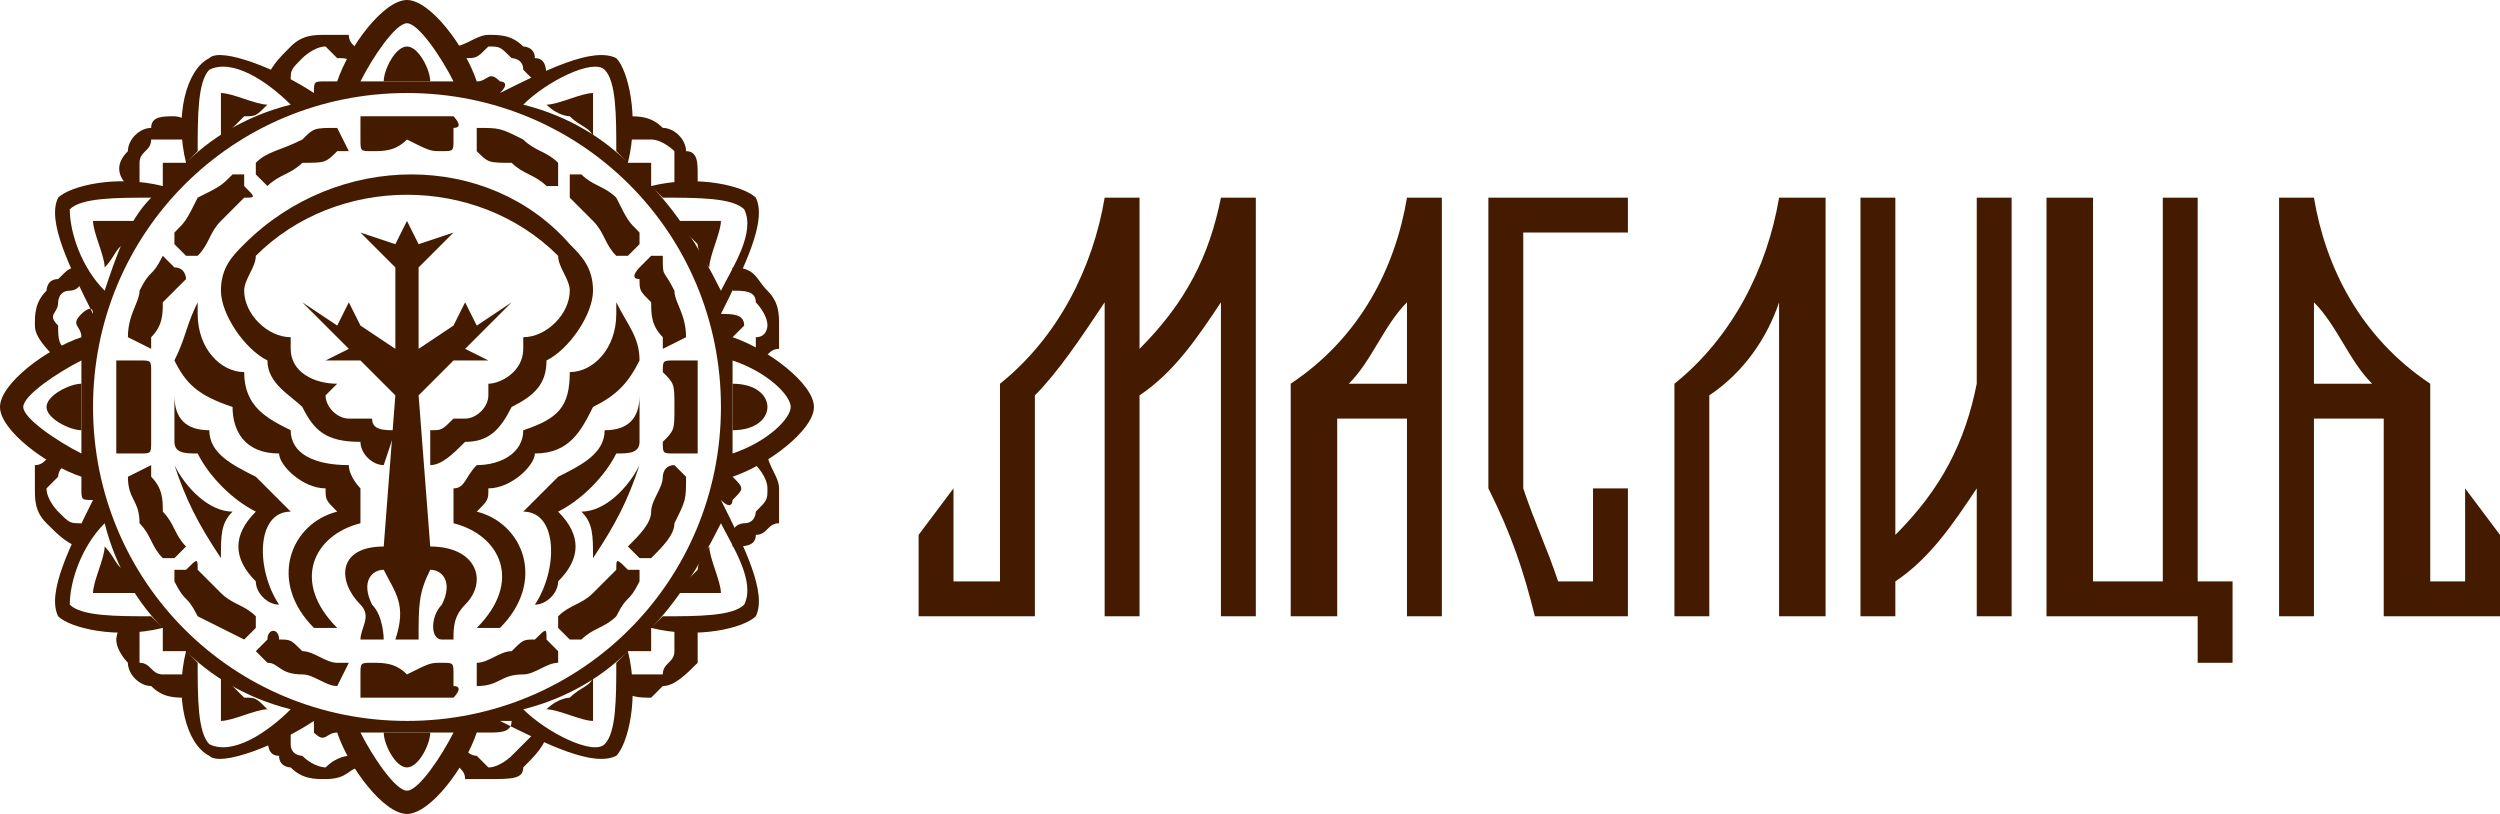
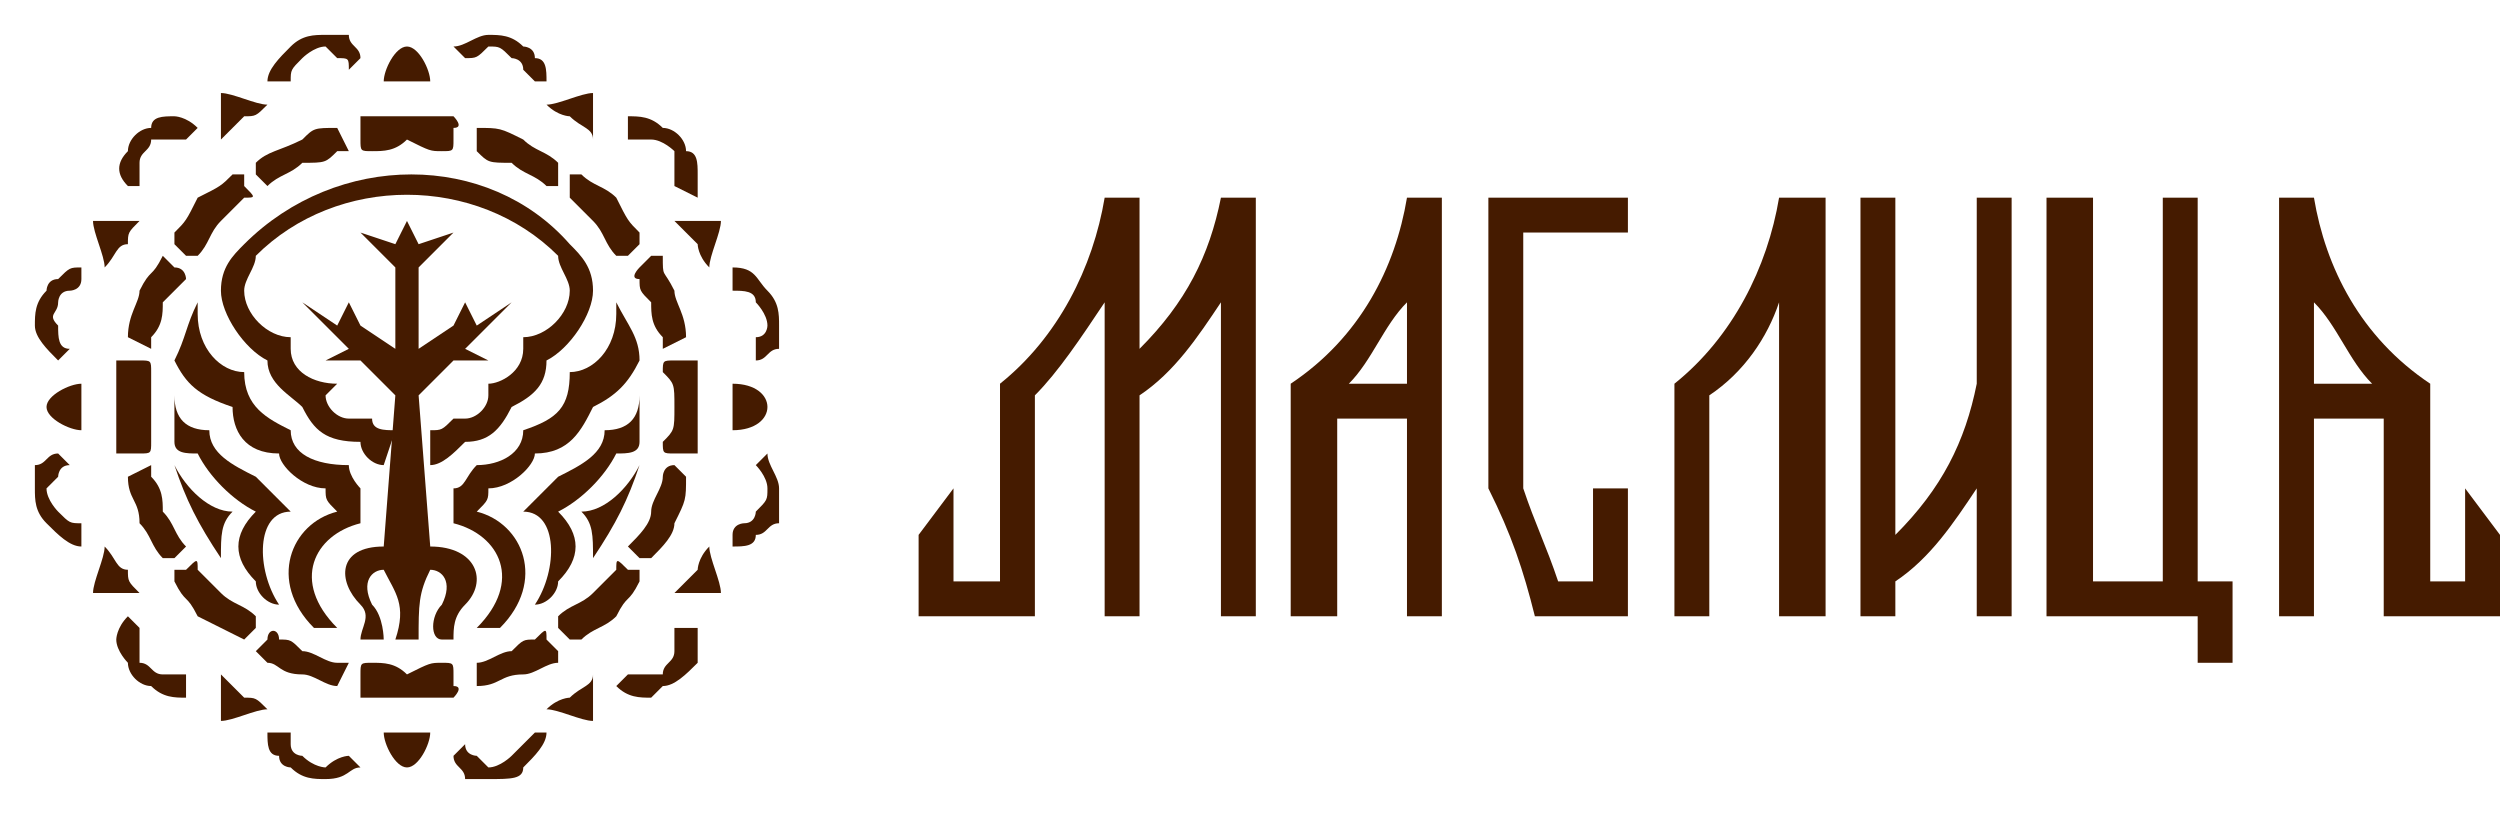
<svg xmlns="http://www.w3.org/2000/svg" xml:space="preserve" width="215px" height="70px" version="1.1" style="shape-rendering:geometricPrecision; text-rendering:geometricPrecision; image-rendering:optimizeQuality; fill-rule:evenodd; clip-rule:evenodd" viewBox="0 0 215 70">
  <defs>
    <style type="text/css">
   
    .fil2 {fill:none}
    .fil1 {fill:#451B00}
    .fil0 {fill:#451B00;fill-rule:nonzero}
   
  </style>
  </defs>
  <g id="Слой_x0020_1">
    <g id="_656566784">
      <g>
        <path class="fil0" d="M30 6c0,-1 0,-1 -1,-1 0,0 -1,-1 -1,-1 -1,0 -2,1 -2,1 -1,1 -1,1 -1,2l-2 0c0,-1 1,-2 2,-3 1,-1 2,-1 3,-1 0,0 1,0 2,0 0,1 1,1 1,2l-1 1zm16 1c0,0 -1,-1 -1,-1 0,-1 -1,-1 -1,-1 -1,-1 -1,-1 -2,-1 -1,1 -1,1 -2,1l-1 -1c1,0 2,-1 3,-1 1,0 2,0 3,1 0,0 1,0 1,1 1,0 1,1 1,2l-1 0zm-30 5c0,0 -1,0 -1,0 -1,0 -1,0 -2,0 0,1 -1,1 -1,2 0,0 0,1 0,2l-1 0c-1,-1 -1,-2 0,-3 0,-1 1,-2 2,-2 0,-1 1,-1 2,-1 0,0 1,0 2,1l-1 1zm42 4c0,0 0,-1 0,-1 0,-1 0,-1 0,-2 0,0 -1,-1 -2,-1 0,0 -1,0 -2,0l0 -2c1,0 2,0 3,1 1,0 2,1 2,2 1,0 1,1 1,2 0,0 0,1 0,2l-2 -1zm7 14c0,0 0,-1 0,-1 1,0 1,-1 1,-1 0,-1 -1,-2 -1,-2 0,-1 -1,-1 -2,-1l0 -2c2,0 2,1 3,2 1,1 1,2 1,3 0,0 0,1 0,2 -1,0 -1,1 -2,1l0 -1zm-58 -6c0,1 -1,1 -1,1 -1,0 -1,1 -1,1 0,1 -1,1 0,2 0,1 0,2 1,2l-1 1c-1,-1 -2,-2 -2,-3 0,-1 0,-2 1,-3 0,0 0,-1 1,-1 1,-1 1,-1 2,-1l0 1zm-1 16c-1,0 -1,1 -1,1 0,0 -1,1 -1,1 0,1 1,2 1,2 1,1 1,1 2,1l0 2c-1,0 -2,-1 -3,-2 -1,-1 -1,-2 -1,-3 0,0 0,-1 0,-2 1,0 1,-1 2,-1l1 1zm6 14c0,0 0,1 0,1 0,1 0,1 0,2 1,0 1,1 2,1 1,0 1,0 2,0l0 2c-1,0 -2,0 -3,-1 -1,0 -2,-1 -2,-2 0,0 -1,-1 -1,-2 0,0 0,-1 1,-2l1 1zm51 -8c0,-1 1,-1 1,-1 1,0 1,-1 1,-1 1,-1 1,-1 1,-2 0,-1 -1,-2 -1,-2l1 -1c0,1 1,2 1,3 0,1 0,2 0,3 -1,0 -1,1 -2,1 0,1 -1,1 -2,1l0 -1zm-23 18c0,1 1,1 1,1 0,0 1,1 1,1 1,0 2,-1 2,-1 1,-1 1,-1 2,-2l1 0c0,1 -1,2 -2,3 0,1 -1,1 -3,1 0,0 -1,0 -2,0 0,-1 -1,-1 -1,-2l1 -1zm14 -6c0,0 1,0 1,0 1,0 1,0 2,0 0,-1 1,-1 1,-2 0,0 0,-1 0,-2l2 0c0,1 0,2 0,3 -1,1 -2,2 -3,2 0,0 -1,1 -1,1 -1,0 -2,0 -3,-1l1 -1zm-29 5c0,0 0,1 0,1 0,1 1,1 1,1 1,1 2,1 2,1 1,-1 2,-1 2,-1l1 1c-1,0 -1,1 -3,1 -1,0 -2,0 -3,-1 0,0 -1,0 -1,-1 -1,0 -1,-1 -1,-2l2 0z" />
        <path class="fil1" d="M19 48c0,-2 0,-3 1,-4 -2,0 -4,-2 -5,-4 1,3 2,5 4,8z" />
        <path class="fil1" d="M51 48c0,-2 0,-3 -1,-4 2,0 4,-2 5,-4 -1,3 -2,5 -4,8z" />
        <path class="fil1" d="M49 17c0,0 0,0 0,-1l0 -1c1,0 1,0 1,0 1,1 2,1 3,2 1,2 1,2 2,3 0,1 0,1 0,1l-1 1c0,0 -1,0 -1,0 -1,-1 -1,-2 -2,-3 -1,-1 -1,-1 -2,-2zm-8 -4c0,0 0,0 0,0l0 -2c0,0 0,0 0,0 2,0 2,0 4,1 1,1 2,1 3,2 0,0 0,0 0,1l0 1c-1,0 -1,0 -1,0 -1,-1 -2,-1 -3,-2 -2,0 -2,0 -3,-1zm-6 -3c-1,0 -2,0 -4,0 0,0 0,1 0,1l0 1c0,1 0,1 1,1 1,0 2,0 3,-1 2,1 2,1 3,1 1,0 1,0 1,-1l0 -1c1,0 0,-1 0,-1 -2,0 -2,0 -4,0zm-6 3c0,0 1,0 1,0l-1 -2c0,0 0,0 0,0 -2,0 -2,0 -3,1 -2,1 -3,1 -4,2 0,0 0,0 0,1l1 1c0,0 0,0 0,0 1,-1 2,-1 3,-2 2,0 2,0 3,-1zm-8 4c1,0 1,0 0,-1l0 -1c0,0 -1,0 -1,0 -1,1 -1,1 -3,2 -1,2 -1,2 -2,3 0,1 0,1 0,1l1 1c0,0 1,0 1,0 1,-1 1,-2 2,-3 1,-1 1,-1 2,-2zm-5 7c0,0 0,-1 -1,-1l-1 -1c0,0 0,0 0,0 -1,2 -1,1 -2,3 0,1 -1,2 -1,4 0,0 0,0 0,0l2 1c0,0 0,-1 0,-1 1,-1 1,-2 1,-3 1,-1 1,-1 2,-2zm-6 11c0,2 0,2 0,4 1,0 1,0 1,0l1 0c1,0 1,0 1,-1 0,-1 0,-1 0,-3 0,-2 0,-2 0,-3 0,-1 0,-1 -1,-1l-1 0c0,0 0,0 -1,0 0,2 0,2 0,4zm4 13c0,0 0,0 1,0l1 -1c0,0 0,0 0,0 -1,-1 -1,-2 -2,-3 0,-1 0,-2 -1,-3 0,0 0,-1 0,-1l-2 1c0,0 0,0 0,0 0,2 1,2 1,4 1,1 1,2 2,3zm8 5c0,0 0,1 0,1l-1 1c0,0 0,0 0,0 -2,-1 -2,-1 -4,-2 -1,-2 -1,-1 -2,-3 0,0 0,-1 0,-1l1 0c1,-1 1,-1 1,0 1,1 1,1 2,2 1,1 2,1 3,2zm1 4c-1,-1 -1,-1 -1,-1l1 -1c0,-1 1,-1 1,0 1,0 1,0 2,1 1,0 2,1 3,1 0,0 1,0 1,0l-1 2c0,0 0,0 0,0 -1,0 -2,-1 -3,-1 -2,0 -2,-1 -3,-1zm12 3c2,0 2,0 4,0 0,0 1,-1 0,-1l0 -1c0,-1 0,-1 -1,-1 -1,0 -1,0 -3,1 -1,-1 -2,-1 -3,-1 -1,0 -1,0 -1,1l0 1c0,0 0,1 0,1 2,0 3,0 4,0zm13 -3c0,-1 0,-1 0,-1l-1 -1c0,-1 0,-1 -1,0 -1,0 -1,0 -2,1 -1,0 -2,1 -3,1 0,0 -1,0 0,0l0 2c0,0 0,0 0,0 2,0 2,-1 4,-1 1,0 2,-1 3,-1zm0 -4c0,0 0,1 0,1l1 1c0,0 0,0 1,0 1,-1 2,-1 3,-2 1,-2 1,-1 2,-3 0,0 0,-1 0,-1l-1 0c-1,-1 -1,-1 -1,0 -1,1 -1,1 -2,2 -1,1 -2,1 -3,2zm8 -5c0,0 0,0 -1,0l-1 -1c0,0 0,0 0,0 1,-1 2,-2 2,-3 0,-1 1,-2 1,-3 0,0 0,-1 1,-1l1 1c0,0 0,0 0,0 0,2 0,2 -1,4 0,1 -1,2 -2,3zm4 -13c0,2 0,2 0,4 0,0 -1,0 -1,0l-1 0c-1,0 -1,0 -1,-1 1,-1 1,-1 1,-3 0,-2 0,-2 -1,-3 0,-1 0,-1 1,-1l1 0c0,0 1,0 1,0 0,2 0,2 0,4zm-5 -11c-1,0 0,-1 0,-1l1 -1c0,0 0,0 1,0 0,2 0,1 1,3 0,1 1,2 1,4 0,0 0,0 0,0l-2 1c0,0 0,-1 0,-1 -1,-1 -1,-2 -1,-3 -1,-1 -1,-1 -1,-2z" />
        <path class="fil1" d="M62 19c0,1 -1,3 -1,4 -1,-1 -1,-2 -1,-2 -1,-1 -1,-1 -2,-2 2,0 4,0 4,0zm-11 -11c0,0 0,2 0,4 0,-1 -1,-1 -2,-2 0,0 -1,0 -2,-1 1,0 3,-1 4,-1zm-16 -4c1,0 2,2 2,3 0,0 -1,0 -2,0 -1,0 -1,0 -2,0 0,-1 1,-3 2,-3zm-16 4c1,0 3,1 4,1 -1,1 -1,1 -2,1 -1,1 -1,1 -2,2 0,-2 0,-4 0,-4zm-11 11c0,0 2,0 4,0 -1,1 -1,1 -1,2 -1,0 -1,1 -2,2 0,-1 -1,-3 -1,-4zm-4 16c0,-1 2,-2 3,-2 0,1 0,1 0,2 0,1 0,1 0,2 -1,0 -3,-1 -3,-2zm4 16c0,0 2,0 4,0 -1,-1 -1,-1 -1,-2 -1,0 -1,-1 -2,-2 0,1 -1,3 -1,4zm11 11c1,0 3,-1 4,-1 -1,-1 -1,-1 -2,-1 -1,-1 -1,-1 -2,-2 0,2 0,4 0,4zm16 4c1,0 2,-2 2,-3 0,0 -1,0 -2,0 -1,0 -1,0 -2,0 0,1 1,3 2,3zm16 -4c0,0 0,-2 0,-4 0,1 -1,1 -2,2 0,0 -1,0 -2,1 1,0 3,1 4,1zm11 -11c0,-1 -1,-3 -1,-4 -1,1 -1,2 -1,2 -1,1 -1,1 -2,2 2,0 4,0 4,0zm4 -16c0,-1 -1,-2 -3,-2 0,1 0,1 0,2 0,1 0,1 0,2 2,0 3,-1 3,-2z" />
        <line class="fil2" x1="27" y1="8" x2="29" y2="7" />
-         <path class="fil1" d="M29 7c0,0 -1,0 -1,0 -1,0 -1,0 -1,1 0,0 0,0 0,0 -3,-2 -8,-4 -9,-3 -2,1 -3,5 -2,9 -1,0 -1,0 -2,0 0,0 0,1 0,2 0,0 0,0 0,0 -4,-1 -8,0 -9,1 -1,2 1,6 3,10 0,-1 -1,0 -1,0 -1,1 0,1 0,2 0,0 0,0 0,0 -3,1 -7,4 -7,6 0,2 4,5 7,6 0,0 0,1 0,1 0,1 0,1 1,1 0,0 0,0 0,0 -2,4 -4,8 -3,10 1,1 5,2 9,1 0,1 0,1 0,2 0,0 1,0 2,0 0,0 0,0 0,0 -1,4 0,8 2,9 1,1 6,-1 9,-3 0,1 0,1 0,1 1,1 1,0 2,0 0,0 0,0 0,0 1,3 4,7 6,7 2,0 5,-4 6,-7 0,0 1,0 1,0 1,0 2,0 2,-1 0,0 -1,0 -1,0 4,2 8,4 10,3 1,-1 2,-5 1,-9 1,0 1,0 2,0 0,0 0,-1 0,-2 0,0 0,0 0,0 4,1 8,0 9,-1 1,-2 -1,-6 -3,-10 1,1 1,0 1,0 1,-1 1,-1 0,-2 0,0 0,0 0,0 3,-1 7,-4 7,-6 0,-2 -4,-5 -7,-6 0,0 1,-1 1,-1 0,-1 -1,-1 -2,-1 0,0 0,0 0,0 2,-4 4,-8 3,-10 -1,-1 -5,-2 -9,-1 0,-1 0,-1 0,-2 0,0 -1,0 -1,0 -1,0 -1,0 -1,0 1,-4 0,-8 -1,-9 -2,-1 -6,1 -10,3 1,-1 0,-1 0,-1 -1,-1 -1,0 -2,0 0,0 0,0 0,0 -1,-3 -4,-7 -6,-7 -2,0 -5,4 -6,7zm33 18c-2,-4 -4,-7 -6,-9l0 0c0,0 1,1 1,1 3,0 6,0 7,1 1,2 -1,5 -2,7zm1 15c0,-2 0,-3 0,-5 0,-1 0,-3 0,-4 3,1 5,3 5,4 0,1 -2,3 -5,4 0,1 0,1 0,1zm-7 14l0 0c2,-2 4,-5 6,-9 1,2 3,5 2,7 -1,1 -4,1 -7,1 0,0 -1,1 -1,1zm-11 7c4,-1 7,-3 9,-5l0 0c0,0 -1,1 -1,1 0,3 0,6 -1,7 -1,1 -5,-1 -7,-3zm-15 2c2,0 3,0 5,0 2,0 3,0 4,0 -1,2 -3,5 -4,5 -1,0 -3,-3 -4,-5 0,0 -1,0 -1,0zm-14 -7l0 0c2,2 5,4 9,5 -2,2 -5,4 -7,3 -1,-1 -1,-4 -1,-7 0,0 -1,-1 -1,-1zm-7 -11c1,4 3,7 5,9l0 0c0,0 -1,-1 -1,-1 -3,0 -6,0 -7,-1 0,-2 1,-5 3,-7zm-2 -14c0,1 0,3 0,4 0,1 0,3 0,4 -2,-1 -5,-3 -5,-4 0,-1 3,-3 5,-4zm7 -15l0 0c0,0 0,1 -1,1 1,0 1,-1 1,-1zm-1 1c-2,2 -3,5 -4,8 -2,-2 -3,-5 -3,-7 1,-1 4,-1 7,-1zm41 -3l0 0c-2,-2 -5,-4 -9,-5 2,-2 6,-4 7,-3 1,1 1,4 1,7 0,0 1,1 1,1zm-15 -7c-1,0 -2,0 -4,0 -1,0 -3,0 -4,0 1,-2 3,-5 4,-5 1,0 3,3 4,5zm-14 2c-4,1 -7,3 -9,5l0 0c0,0 1,-1 1,-1 0,-3 0,-6 1,-7 2,-1 5,1 7,3zm10 -1c15,0 27,12 27,27 0,15 -12,27 -27,27 -15,0 -27,-12 -27,-27 0,-15 12,-27 27,-27z" />
        <line class="fil2" x1="33" y1="38" x2="33" y2="41" />
        <path class="fil1" d="M19 25c0,-2 1,-3 2,-4 8,-8 21,-8 28,0 1,1 2,2 2,4 0,2 -2,5 -4,6 0,2 -1,3 -3,4 -1,2 -2,3 -4,3 -1,1 -2,2 -3,2l0 -3c1,0 1,0 2,-1 0,0 0,0 1,0 1,0 2,-1 2,-2 0,0 0,0 0,-1 0,0 0,0 0,0 1,0 3,-1 3,-3 0,0 0,-1 0,-1 2,0 4,-2 4,-4 0,-1 -1,-2 -1,-3 -7,-7 -19,-7 -26,0 0,1 -1,2 -1,3 0,2 2,4 4,4 0,0 0,1 0,1 0,2 2,3 4,3 0,0 0,0 0,0 -1,1 -1,1 -1,1 0,1 1,2 2,2 1,0 1,0 2,0 0,1 1,1 2,1l-1 3c-1,0 -2,-1 -2,-2 -3,0 -4,-1 -5,-3 -1,-1 -3,-2 -3,-4 -2,-1 -4,-4 -4,-6z" />
        <path class="fil1" d="M27 54c-4,-4 -2,-9 2,-10 -1,-1 -1,-1 -1,-2 -2,0 -4,-2 -4,-3 -3,0 -4,-2 -4,-4 -3,-1 -4,-2 -5,-4 1,-2 1,-3 2,-5 0,1 0,1 0,1 0,3 2,5 4,5 0,3 2,4 4,5 0,2 2,3 5,3 0,1 1,2 1,2l0 3c-4,1 -6,5 -2,9 0,0 -1,0 -1,0 0,0 -1,0 -1,0z" />
        <path class="fil1" d="M24 52c-1,0 -2,-1 -2,-2 -2,-2 -2,-4 0,-6 -2,-1 -4,-3 -5,-5 -1,0 -2,0 -2,-1 0,-1 0,-2 0,-3 0,0 0,-1 0,-1 0,2 1,3 3,3 0,2 2,3 4,4 1,1 2,2 3,3 -3,0 -3,5 -1,8z" />
        <path class="fil1" d="M43 54c4,-4 2,-9 -2,-10 1,-1 1,-1 1,-2 2,0 4,-2 4,-3 3,0 4,-2 5,-4 2,-1 3,-2 4,-4 0,-2 -1,-3 -2,-5 0,1 0,1 0,1 0,3 -2,5 -4,5 0,3 -1,4 -4,5 0,2 -2,3 -4,3 -1,1 -1,2 -2,2l0 3c4,1 6,5 2,9 0,0 1,0 1,0 0,0 1,0 1,0z" />
        <path class="fil1" d="M46 52c1,0 2,-1 2,-2 2,-2 2,-4 0,-6 2,-1 4,-3 5,-5 1,0 2,0 2,-1 0,-1 0,-2 0,-3 0,0 0,-1 0,-1 0,2 -1,3 -3,3 0,2 -2,3 -4,4 -1,1 -2,2 -3,3 3,0 3,5 1,8z" />
        <path class="fil1" d="M41 28l-1 -2 -1 2 -3 2 0 -7 3 -3 -3 1 -1 -2 -1 2 -3 -1 3 3 0 7 -3 -2 0 0 -1 -2 -1 2 -3 -2 4 4 -2 1 3 0 3 3 -1 13c-4,0 -4,3 -2,5 1,1 0,2 0,3 0,0 1,0 2,0 0,0 0,-2 -1,-3 -1,-2 0,-3 1,-3 1,2 2,3 1,6 1,0 1,0 1,0 0,0 0,0 1,0 0,-3 0,-4 1,-6 1,0 2,1 1,3 -1,1 -1,3 0,3 0,0 1,0 1,0 0,-1 0,-2 1,-3 2,-2 1,-5 -3,-5l-1 -13 3 -3 3 0 -2 -1 4 -4 -3 2z" />
      </g>
      <g>
        <path class="fil1" d="M108 53l-3 0 0 -27c-2,3 -4,6 -7,8l0 19 -3 0 0 -27c-2,3 -4,6 -6,8l0 19 -10 0 0 -7 3 -4 0 8 4 0 0 -17c5,-4 8,-10 9,-16l3 0 0 13c4,-4 6,-8 7,-13l3 0 0 36z" />
        <path class="fil1" d="M124 53l-3 0 0 -17 -6 0 0 17 -4 0 0 -20 0 0c6,-4 9,-10 10,-16l3 0c0,12 0,24 0,36zm-3 -20l0 -7c-2,2 -3,5 -5,7l5 0z" />
        <path class="fil1" d="M137 50l0 -8 3 0c0,4 0,8 0,11l-8 0 0 0c-1,-4 -2,-7 -4,-11l0 -4 0 0 0 -21c4,0 8,0 12,0l0 3 -9 0 0 22c1,3 2,5 3,8l3 0z" />
        <path class="fil1" d="M157 53l-4 0 0 -27c-1,3 -3,6 -6,8l0 19 -3 0 0 -20c5,-4 8,-10 9,-16l4 0 0 36z" />
        <path class="fil1" d="M173 53l-3 0 0 -11c-2,3 -4,6 -7,8l0 3 -3 0 0 -36 3 0 0 29c4,-4 6,-8 7,-13l0 -16 3 0c0,12 0,24 0,36z" />
        <polygon class="fil1" points="189,50 192,50 192,57 189,57 189,53 176,53 176,17 180,17 180,50 186,50 186,17 189,17 " />
        <path class="fil1" d="M209 50l0 -17 0 0c-6,-4 -9,-10 -10,-16l-3 0 0 36 3 0 0 -17 6 0 0 17 10 0 0 -7 -3 -4 0 8 -3 0zm-10 -24c2,2 3,5 5,7l-5 0 0 -7z" />
      </g>
    </g>
  </g>
</svg>